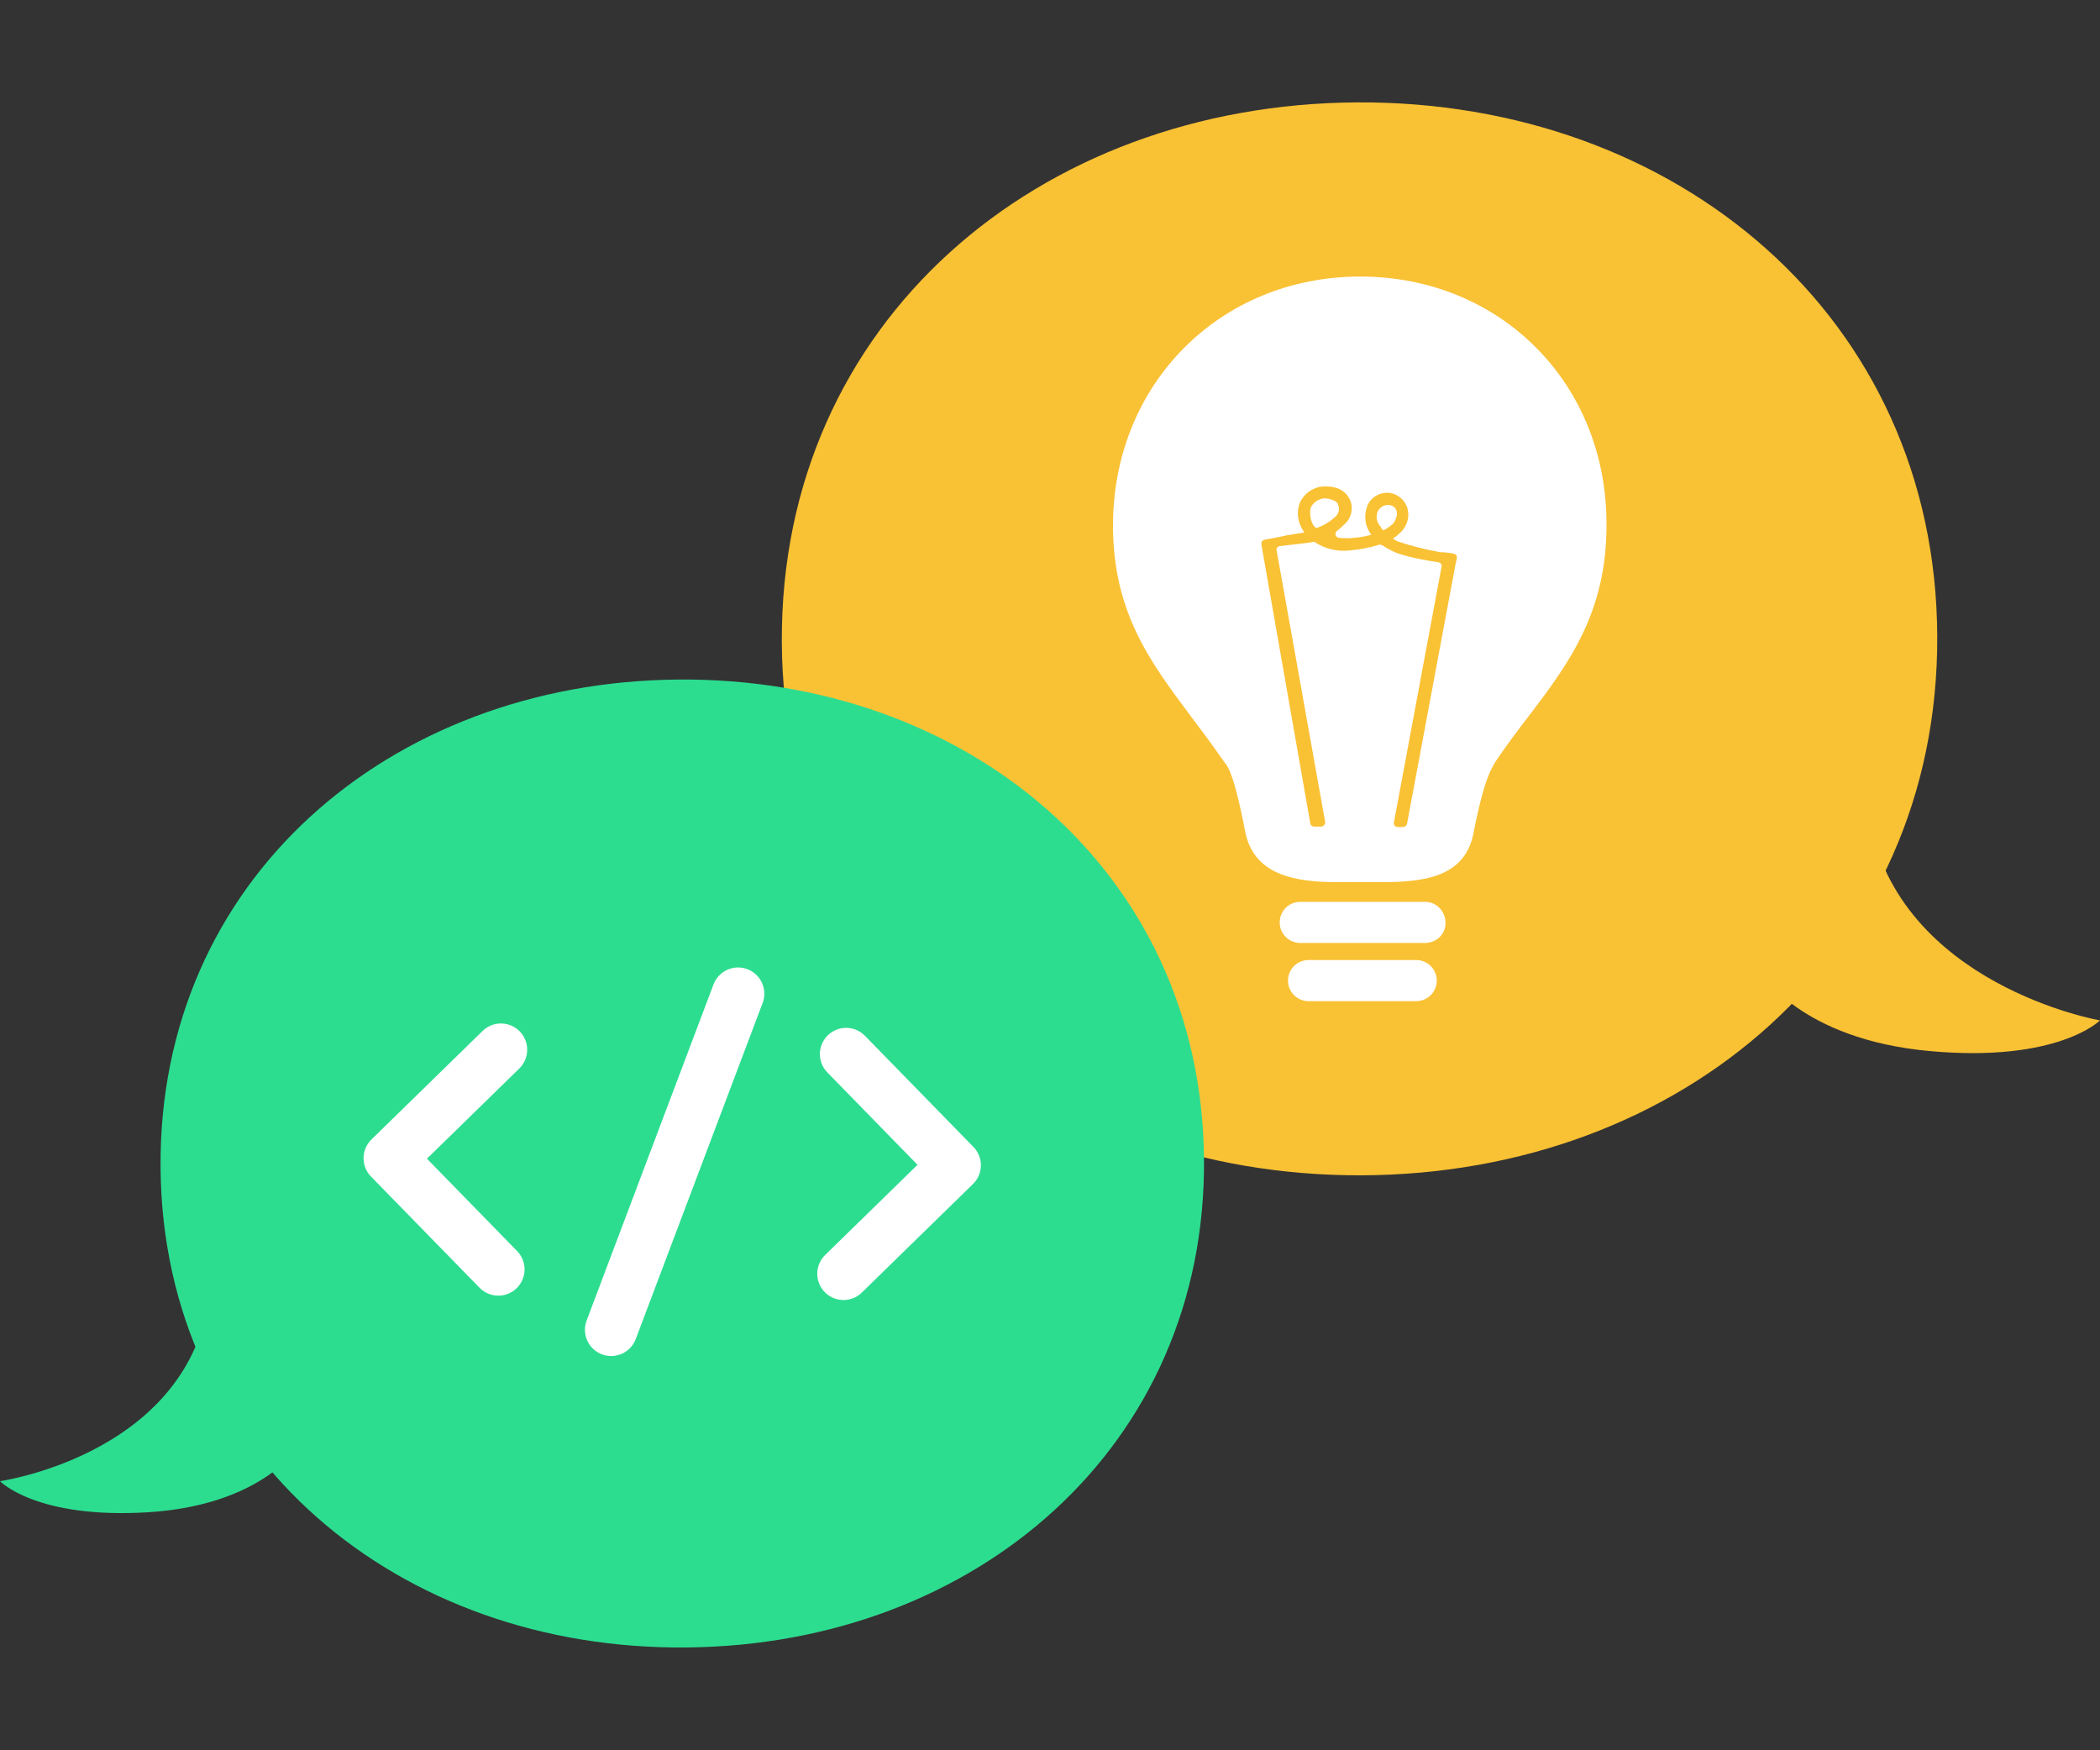
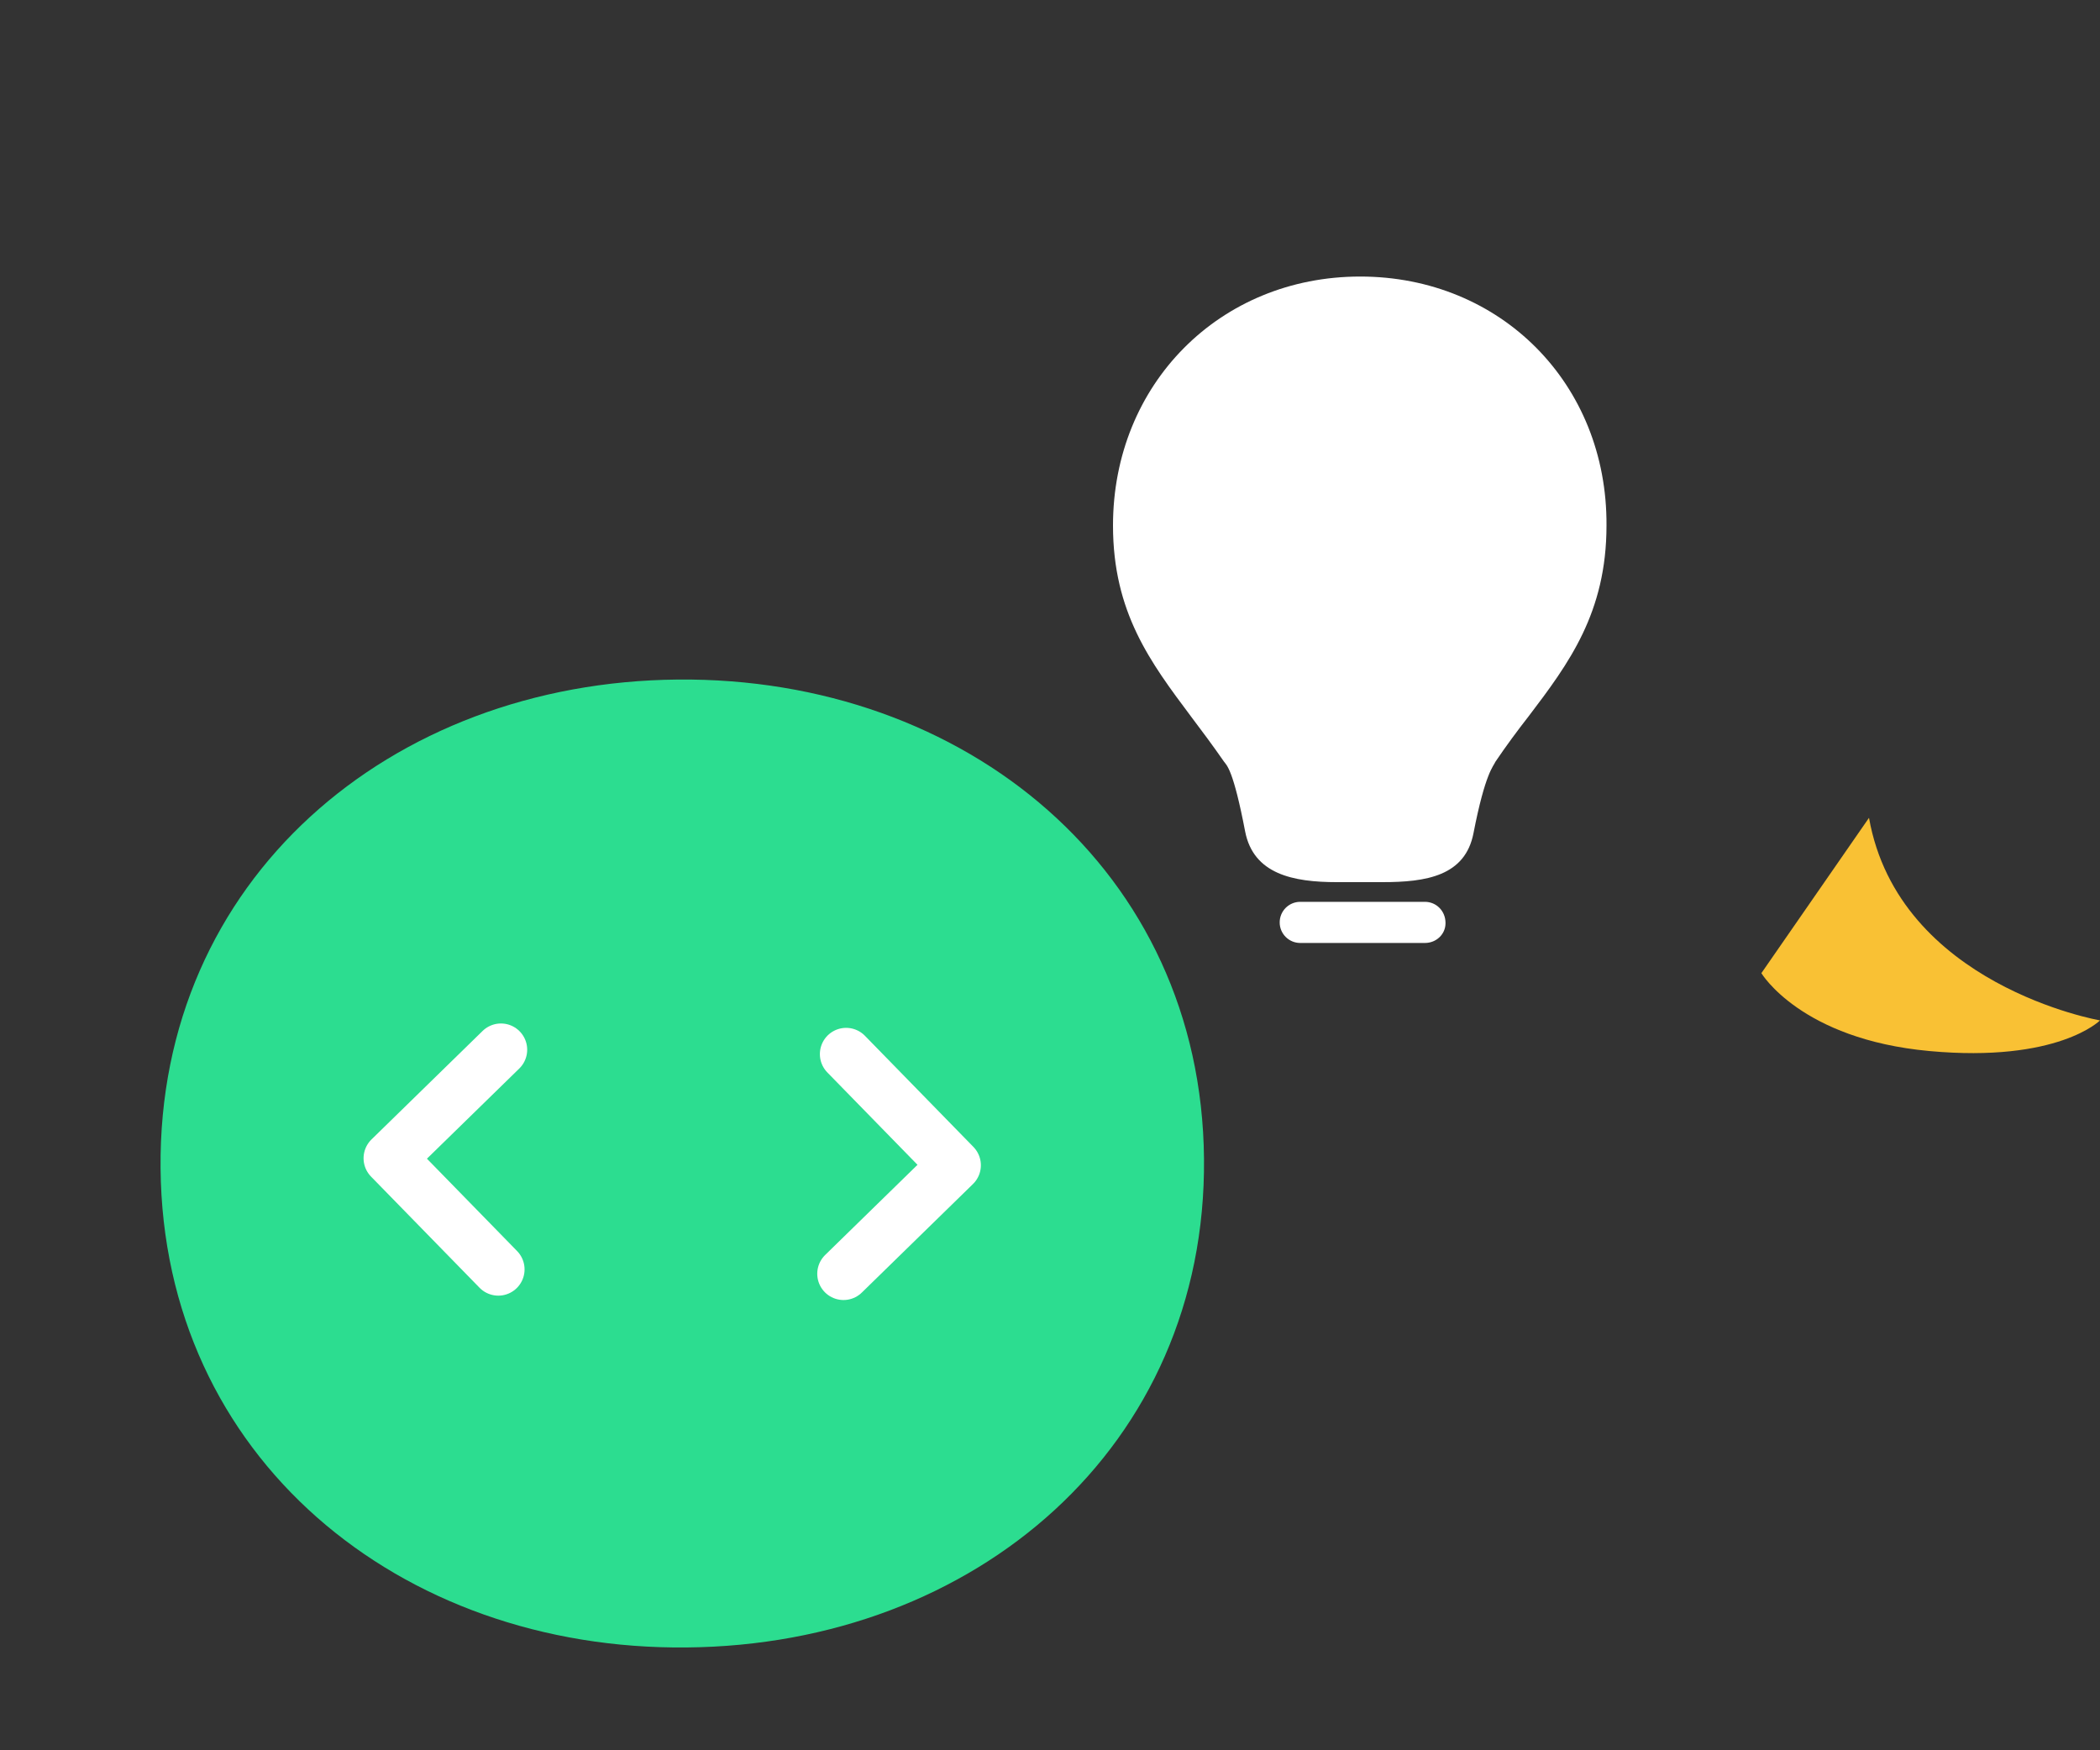
<svg xmlns="http://www.w3.org/2000/svg" version="1.1" id="Layer_1" x="0px" y="0px" viewBox="0 0 480 400" style="enable-background:new 0 0 480 400;" xml:space="preserve">
  <rect x="0" y="0" width="480" height="400" fill="#333333" stroke="none" />
  <style type="text/css">
	.st0{fill:#F9C134;}
	.st1{fill:#2CDD90;}
	.st2{fill:none;stroke:#FFFFFF;stroke-width:12;stroke-linecap:round;stroke-linejoin:round;}
	.st3{fill:#FFFFFF;}
</style>
  <g>
    <path class="st0" d="M480,233.2c0,0-46-8-52.8-46.3l-24.6,35.5c0,0,9,15.1,38.4,17.8S480,233.2,480,233.2z" />
-     <path class="st0" d="M311.3,268.6c-73,0.3-132.3-49-132.6-122S237.3,23.8,310.2,23.4s132.3,49,132.6,122S384.3,268.3,311.3,268.6z" />
  </g>
  <g>
    <path class="st1" d="M157,376.5C91.2,377.2,37.3,332.9,36.7,267s52.4-111.1,118.2-111.7S274.6,199,275.2,264.8   S222.9,375.9,157,376.5z" />
-     <path class="st1" d="M0,338.5c0,0,40.3-5.7,47.3-39l20.5,31.6c0,0-8.3,12.9-33.9,14.5S0,338.5,0,338.5z" />
  </g>
  <g>
    <polyline class="st2" points="193.4,240.9 218.2,266.3 192.8,291.1  " />
    <polyline class="st2" points="114.5,239.9 89.1,264.7 113.9,290.1  " />
-     <line class="st2" x1="168.7" y1="227.1" x2="139.7" y2="303.9" />
  </g>
  <g>
    <path class="st3" d="M310.9,63.2c-32.1,0-56.5,24.6-56.5,56.9c0,19.9,8.6,31.3,17.8,43.6c2.5,3.3,5.1,6.8,7.6,10.4   c0.6,0.8,2.1,1.8,4.8,15.9c1.9,9.8,11,11.6,21,11.6H316c10,0,18.9-1.4,20.8-11.2c2.7-13.9,4.6-15.3,5-16.3   c2.5-3.7,5.1-7.2,7.6-10.4c9.2-12.1,17.8-23.7,17.8-43.6C367.4,87.7,343,63.2,310.9,63.2z" />
    <path class="st3" d="M325.7,206.1h-28.5c-2.6,0-4.7,2.1-4.7,4.7c0,2.6,2.1,4.7,4.7,4.7h28.5c2.6,0,4.7-2,4.7-4.5l0,0v-0.1   C330.4,208.2,328.3,206.1,325.7,206.1z" />
-     <path class="st3" d="M323.7,219.4h-24.6c-2.6,0-4.7,2.1-4.7,4.7c0,2.6,2.1,4.7,4.7,4.7h24.6c2.6,0,4.7-2.1,4.7-4.7   C328.4,221.5,326.3,219.4,323.7,219.4z" />
-     <path class="st0" d="M291.8,125.8c-0.1-0.5,0.2-0.9,0.7-1c2.3-0.3,6.7-0.7,7.9-1h0c2.3,1.6,5.2,2.3,8,2c2.3-0.2,4.6-0.6,6.8-1.3   c0.2-0.1,0.5,0,0.7,0.1c0.8,0.5,1.7,1,2.5,1.4c2.2,1.1,7.5,2.1,10.4,2.5c0.5,0.1,0.8,0.5,0.7,1l-10.9,58.5c-0.1,0.5,0.3,1,0.9,1   h1.2c0.4,0,0.8-0.3,0.9-0.7l11.1-59.4c0.4-1.8,0.7-2.2-1.1-2.5c-0.8-0.1-1.5-0.2-2.3-0.2c0,0-0.1,0-0.1,0c-3.3-0.6-6.6-1.4-9.8-2.5   c-0.4-0.2-0.7-0.4-1-0.6c0.7-0.5,1.3-1,1.9-1.6c1-1.1,1.6-2.4,1.6-3.9c0-2.7-2.1-4.9-4.8-5c-2,0-3.9,1.2-4.6,3.1   c-0.8,2.1-0.5,4.5,0.8,6.3c0,0.1,0.1,0.2,0.2,0.2c-1.7,0.5-3.4,0.7-5.1,0.8c-0.8,0-1.6,0-2.4-0.1c-0.8-0.1-1-1.1-0.4-1.6   c0.6-0.4,1.1-0.9,1.6-1.4c1.7-1.4,2.2-3.7,1.4-5.6c-0.5-1.1-1.4-2.1-2.6-2.6c-0.1,0-0.1,0-0.2-0.1c-1.2-0.4-2.4-0.5-3.6-0.4   c-2.2,0.2-4.2,1.7-5.1,3.7c-0.8,2.1-0.5,4.5,0.8,6.4c0,0.2,0.2,0.2,0.2,0.4l-3.7,0.6c0,0,0,0-0.1,0c-2.7,0.6-2.2,0.5-3.4,0.7   c-1.8,0.4-2.9,0.1-2.5,1.9l11.1,63.3c0.1,0.4,0.4,0.7,0.9,0.7h1.6c0.5,0,0.9-0.5,0.9-1L291.8,125.8z M315,116.7L315,116.7   c0.5-0.8,1.3-1.3,2.3-1.3h0.2c1.1,0.1,1.9,1,1.8,2.1c0,0,0,0,0,0.1c-0.1,0.7-0.4,1.4-0.8,2c-0.7,0.6-1.4,1.2-2.3,1.6   c-0.3-0.2-0.5-0.5-0.6-0.8C314.6,119.4,314.4,117.9,315,116.7z M299.6,116L299.6,116c0.6-1.2,1.7-1.9,2.9-2.1h0.4   c0.6,0,1.3,0.2,1.8,0.4c0.6,0.2,1.1,0.6,1.2,1.2c0.4,1,0,2.1-0.8,2.7c-1.2,1.1-2.7,2-4.3,2.5c-0.3-0.3-0.6-0.6-0.8-1   C299.5,118.6,299.3,117.2,299.6,116z" />
  </g>
</svg>